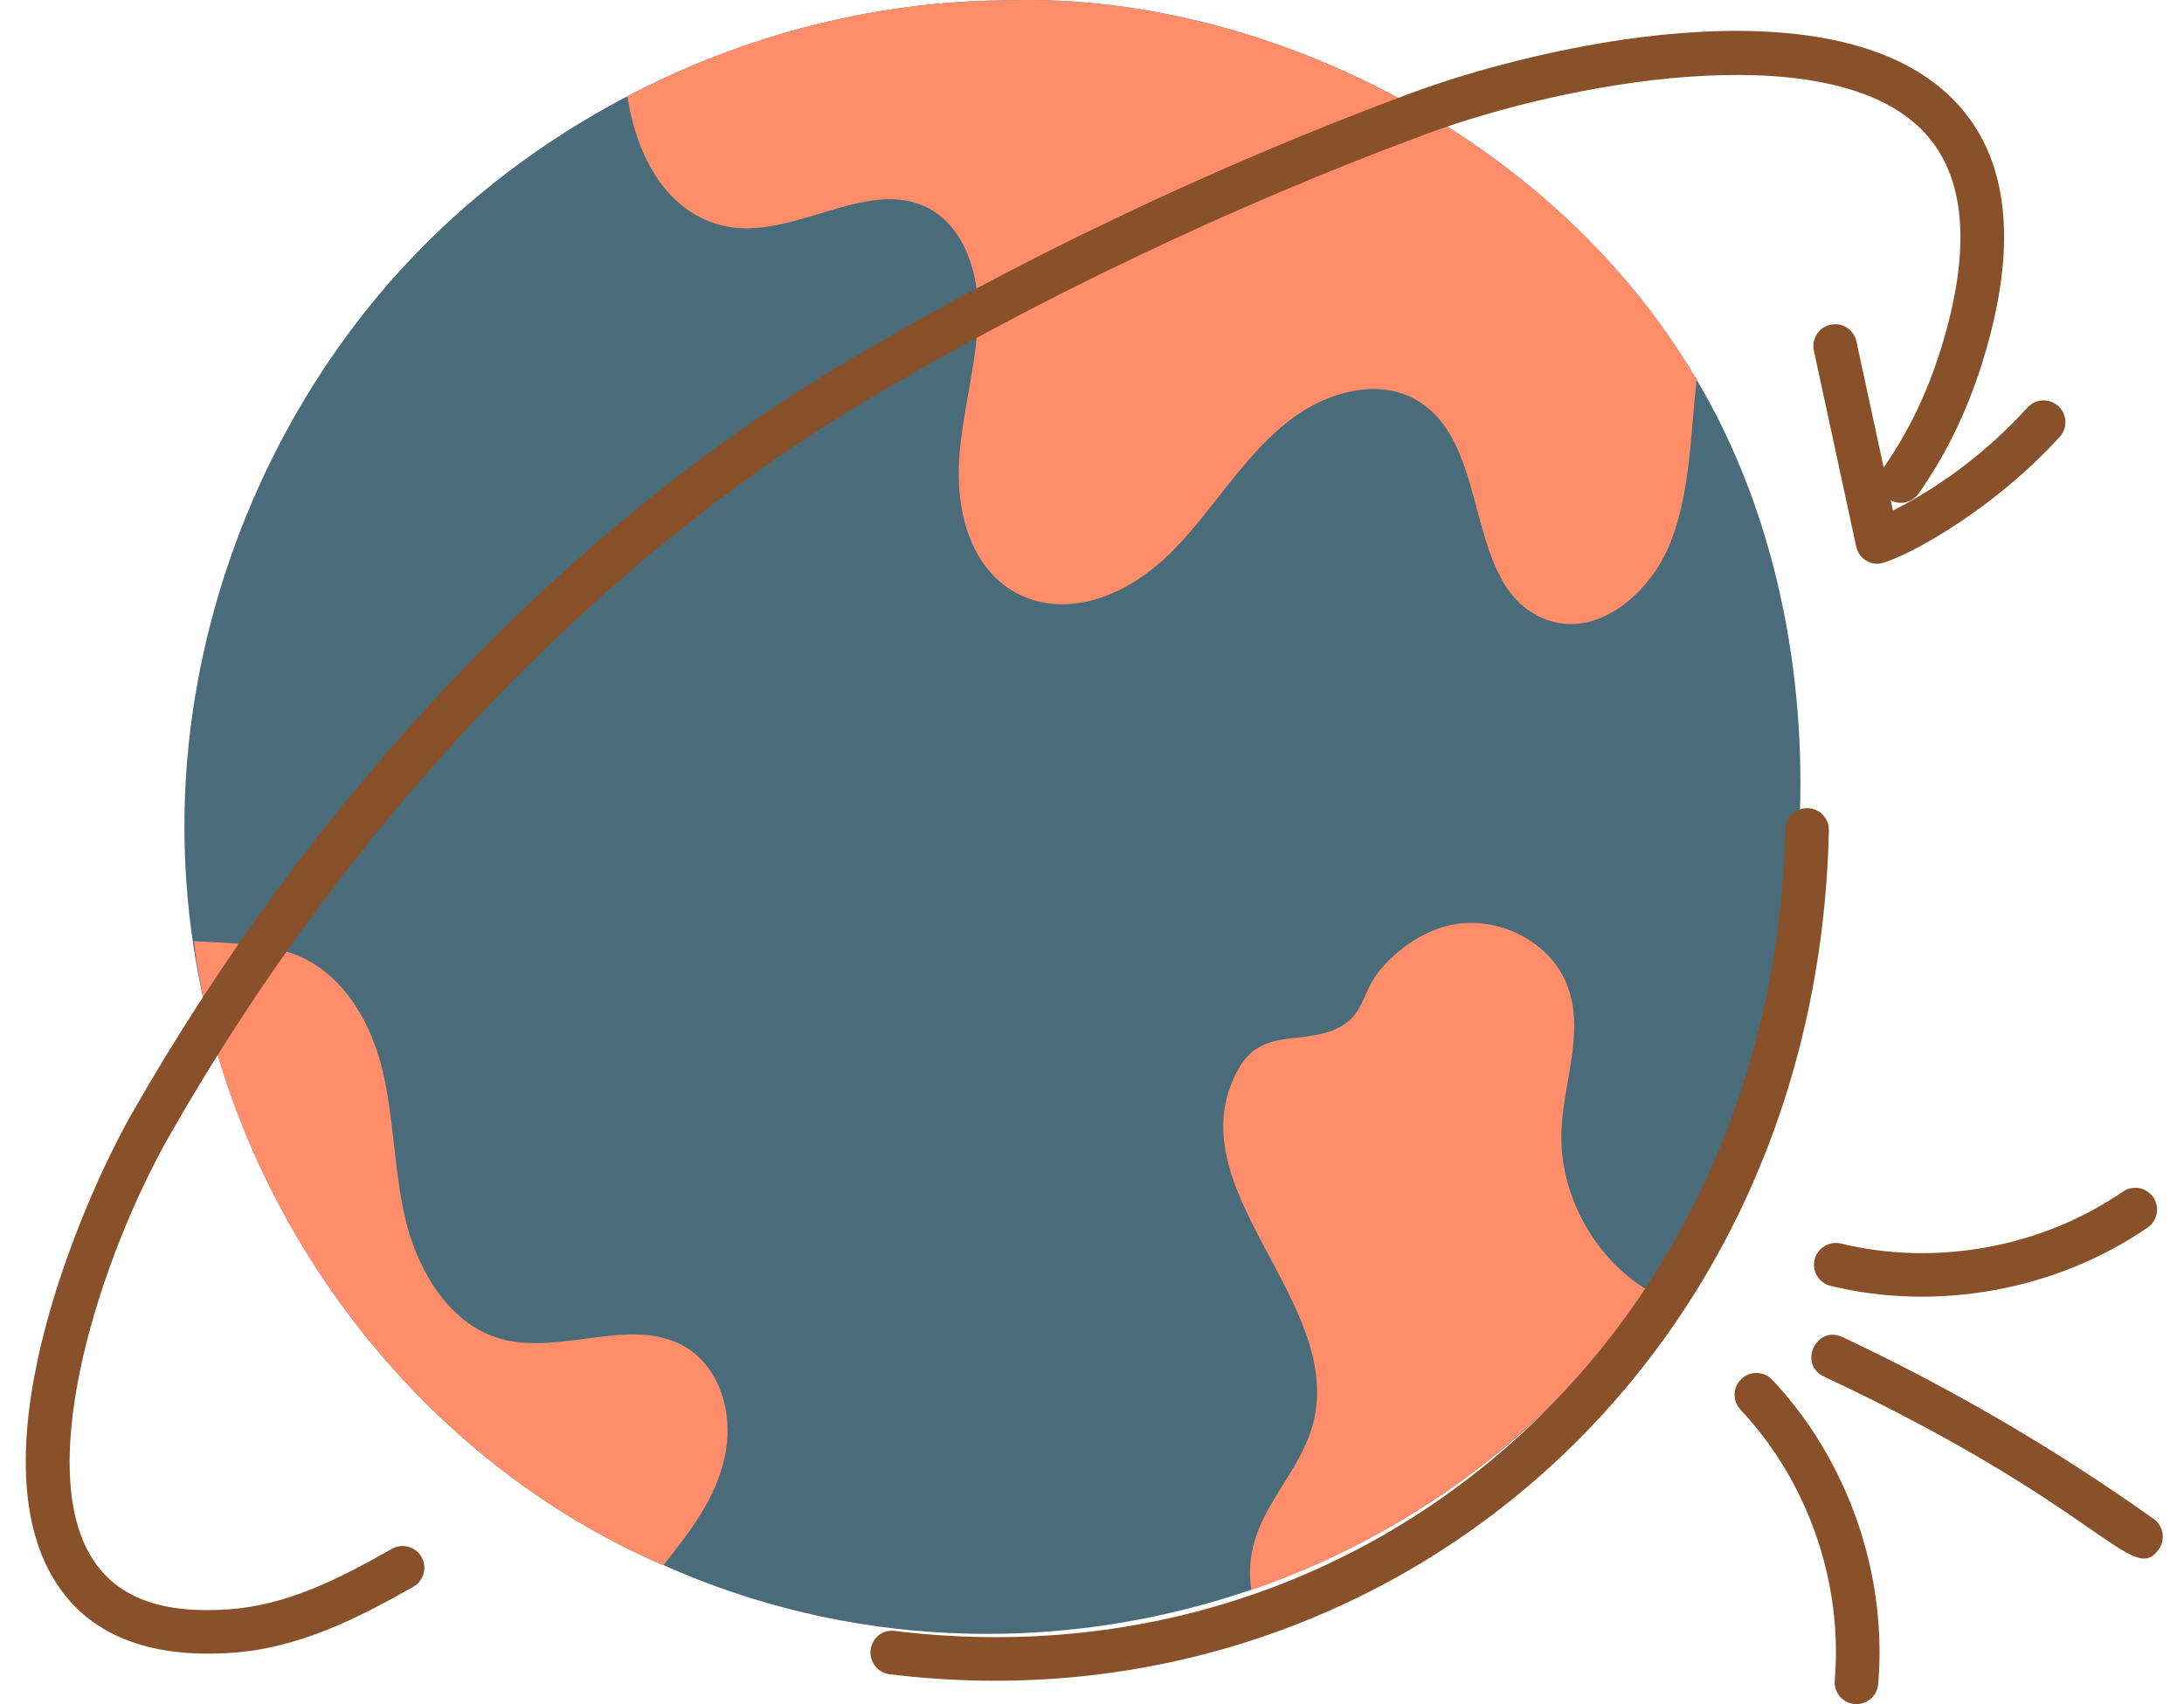
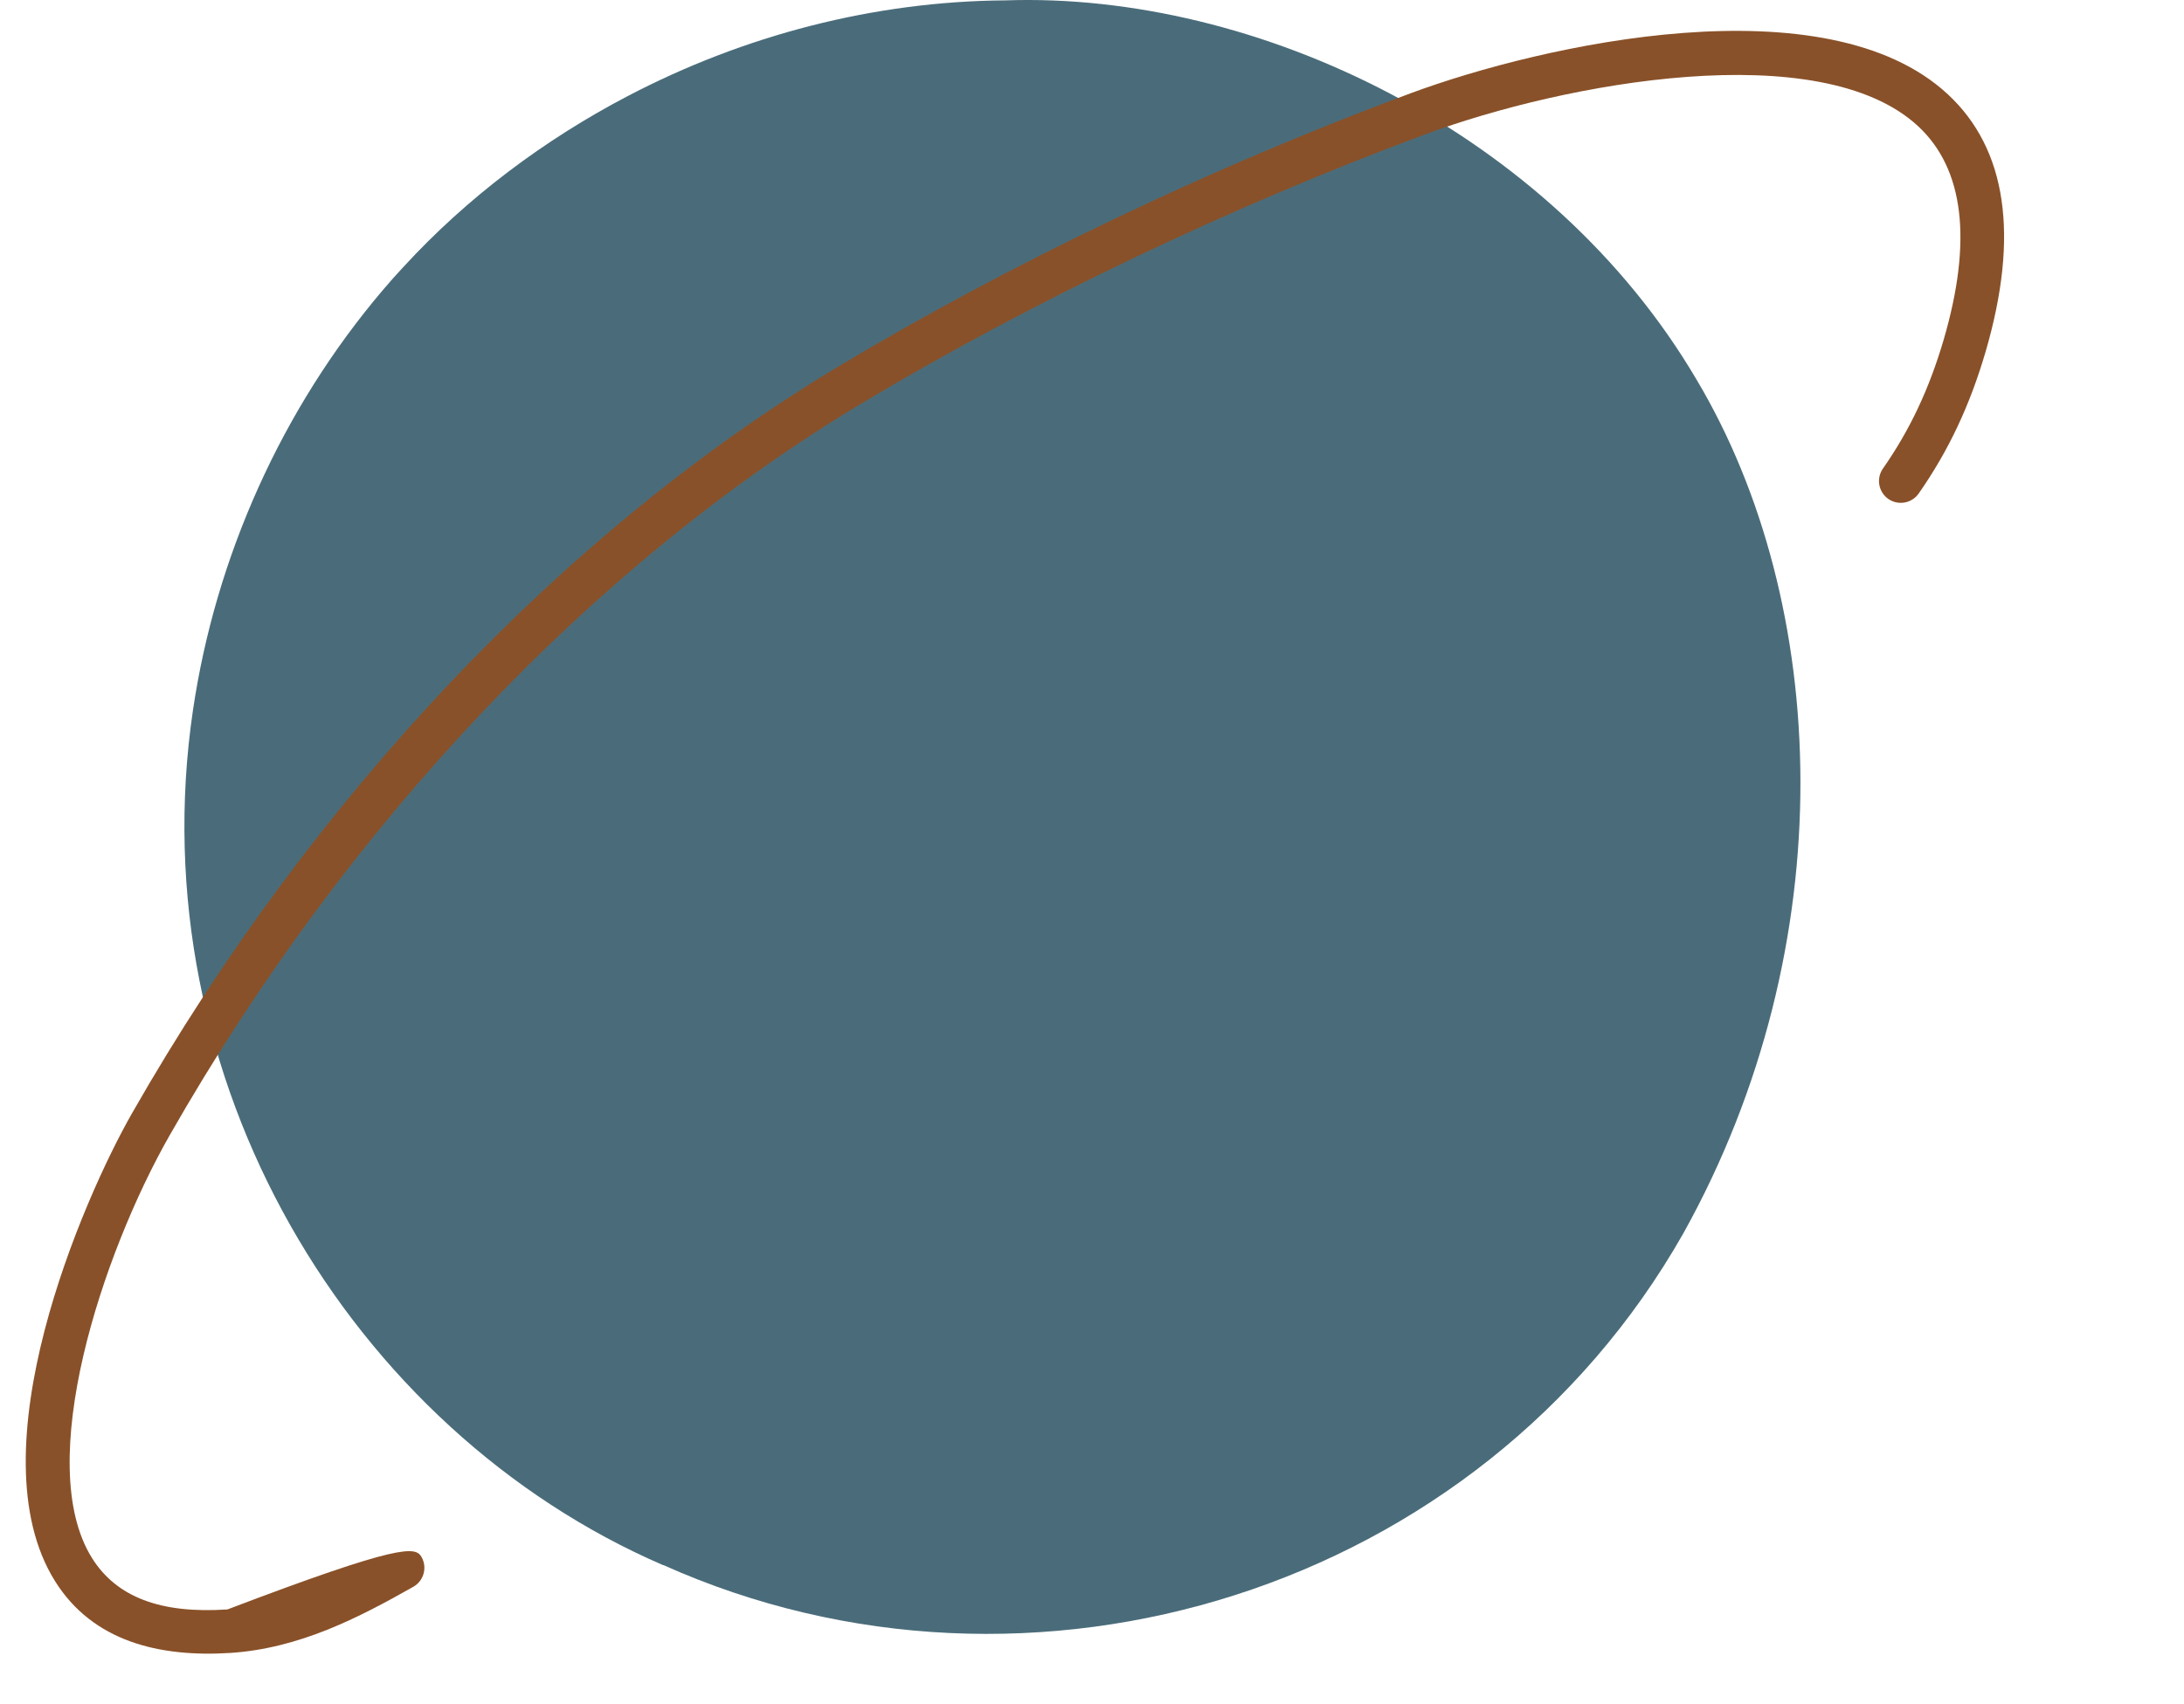
<svg xmlns="http://www.w3.org/2000/svg" width="82" height="64" viewBox="0 0 82 64" fill="none">
  <path d="M63.193 46.334C55.575 59.741 38.715 64.96 24.912 58.778H24.895C13.179 53.712 5.195 40.548 7.245 26.67C8.096 20.907 10.585 15.356 14.367 10.902C14.629 10.591 14.891 10.297 15.153 10.018C17.544 7.415 20.426 5.254 23.553 3.616C27.925 1.324 32.82 0.047 37.749 0.014C47.167 -0.311 58.225 4.946 63.7 14.259C68.704 22.655 69.261 35.447 63.193 46.334Z" fill="#4A6C7A" />
-   <path d="M63.7 14.259C63.471 16.306 63.471 18.434 62.734 20.334C62.014 22.216 60.049 23.952 58.133 23.297C54.88 22.167 56.072 16.804 53.27 15.078C51.846 14.177 49.914 14.685 48.555 15.684C46.77 16.993 45.657 19.007 44.118 20.596C40.392 24.44 35.684 22.817 36.013 17.223C36.144 15.29 36.766 13.391 36.717 11.459C36.668 10.051 36.144 8.528 34.9 7.841C32.607 6.596 29.808 9.036 27.237 8.496C25.043 8.021 23.913 5.909 23.553 3.616C27.924 1.324 32.82 0.047 37.748 0.014C47.167 -0.311 58.225 4.946 63.7 14.259ZM27.253 54.488C26.956 56.233 25.877 57.538 24.912 58.778H24.895C14.936 54.471 8.447 44.702 7.278 35.348C8.342 35.397 9.423 35.43 10.454 35.659C12.632 36.134 13.876 38.164 14.367 40.211C14.809 42.11 14.793 44.091 15.268 45.974C15.759 47.857 16.938 49.756 18.805 50.28C21.097 50.919 23.782 49.364 25.796 50.624C27.04 51.41 27.499 53.047 27.253 54.488ZM61.85 48.447C58.199 53.768 52.943 57.665 46.983 59.711C46.579 57.046 48.706 55.681 49.292 53.489C50.54 48.846 43.966 44.573 46.525 40.096C47.425 38.541 49.046 39.294 50.356 38.541C51.191 38.066 51.158 37.296 51.715 36.559C52.354 35.708 53.418 34.971 54.449 34.742C56.234 34.349 58.264 35.364 58.87 37.084C59.492 38.803 58.69 40.669 58.624 42.487C58.543 44.844 59.836 47.219 61.85 48.447Z" fill="#FF8D69" />
-   <path d="M2.065 59.377C-0.993 54.486 3.113 45.041 4.953 41.815C11.742 29.913 21.176 19.942 31.517 13.74C37.959 9.876 45.575 6.241 52.962 3.503C57.944 1.657 68.568 -0.708 73.138 3.546C75.346 5.601 75.821 8.85 74.553 13.201C73.958 15.235 73.158 16.93 72.039 18.534C71.777 18.907 71.267 18.993 70.899 18.738C70.528 18.478 70.437 17.968 70.696 17.597C71.711 16.143 72.437 14.6 72.981 12.742C74.062 9.034 73.739 6.343 72.022 4.744C68.35 1.326 58.733 3.111 53.531 5.038C46.237 7.742 38.717 11.331 32.358 15.144C22.256 21.204 13.028 30.964 6.376 42.625C3.829 47.089 1.239 54.969 3.453 58.509C4.37 59.974 6.021 60.611 8.541 60.441C10.791 60.293 12.743 59.281 14.712 58.166C15.099 57.944 15.602 58.08 15.828 58.475C16.05 58.869 15.911 59.368 15.518 59.591C13.463 60.754 11.24 61.905 8.648 62.075C5.978 62.245 3.484 61.646 2.065 59.377Z" fill="#895129" />
-   <path d="M70.492 21.173C70.108 21.173 69.773 20.906 69.692 20.527L68.103 13.167C68.007 12.725 68.288 12.29 68.73 12.194C69.177 12.097 69.607 12.382 69.702 12.822L71.073 19.174C72.954 18.218 74.649 16.919 76.125 15.303C76.43 14.971 76.948 14.946 77.281 15.251C77.615 15.556 77.639 16.073 77.334 16.408C74.552 19.453 71.063 21.173 70.492 21.173ZM68.48 51.695C67.501 51.234 68.195 49.752 69.177 50.213C73.259 52.131 77.191 54.429 80.861 57.043C81.228 57.305 81.315 57.816 81.053 58.184C80.058 59.582 78.97 56.623 68.48 51.695ZM33.407 62.876C32.959 62.822 32.633 62.412 32.687 61.964C32.743 61.515 33.133 61.185 33.594 61.25C51.68 63.449 66.619 49.795 67.03 31.149C67.041 30.698 67.436 30.344 67.866 30.349C68.319 30.359 68.677 30.734 68.667 31.186C68.219 51.484 51.75 65.135 33.407 62.876ZM69.631 63.995C69.182 63.957 68.848 63.56 68.886 63.11C69.2 59.432 67.879 55.63 65.349 52.94C65.039 52.611 65.055 52.093 65.384 51.783C65.714 51.473 66.23 51.488 66.542 51.819C69.385 54.842 70.871 59.115 70.517 63.249C70.477 63.715 70.061 64.038 69.631 63.995ZM68.733 48.292C68.294 48.185 68.024 47.742 68.13 47.304C68.237 46.864 68.68 46.596 69.12 46.701C72.704 47.571 76.663 46.843 79.706 44.75C80.081 44.495 80.589 44.589 80.845 44.961C81.101 45.334 81.006 45.843 80.634 46.1C77.209 48.454 72.758 49.268 68.733 48.292Z" fill="#895129" />
+   <path d="M2.065 59.377C-0.993 54.486 3.113 45.041 4.953 41.815C11.742 29.913 21.176 19.942 31.517 13.74C37.959 9.876 45.575 6.241 52.962 3.503C57.944 1.657 68.568 -0.708 73.138 3.546C75.346 5.601 75.821 8.85 74.553 13.201C73.958 15.235 73.158 16.93 72.039 18.534C71.777 18.907 71.267 18.993 70.899 18.738C70.528 18.478 70.437 17.968 70.696 17.597C71.711 16.143 72.437 14.6 72.981 12.742C74.062 9.034 73.739 6.343 72.022 4.744C68.35 1.326 58.733 3.111 53.531 5.038C46.237 7.742 38.717 11.331 32.358 15.144C22.256 21.204 13.028 30.964 6.376 42.625C3.829 47.089 1.239 54.969 3.453 58.509C4.37 59.974 6.021 60.611 8.541 60.441C15.099 57.944 15.602 58.08 15.828 58.475C16.05 58.869 15.911 59.368 15.518 59.591C13.463 60.754 11.24 61.905 8.648 62.075C5.978 62.245 3.484 61.646 2.065 59.377Z" fill="#895129" />
</svg>